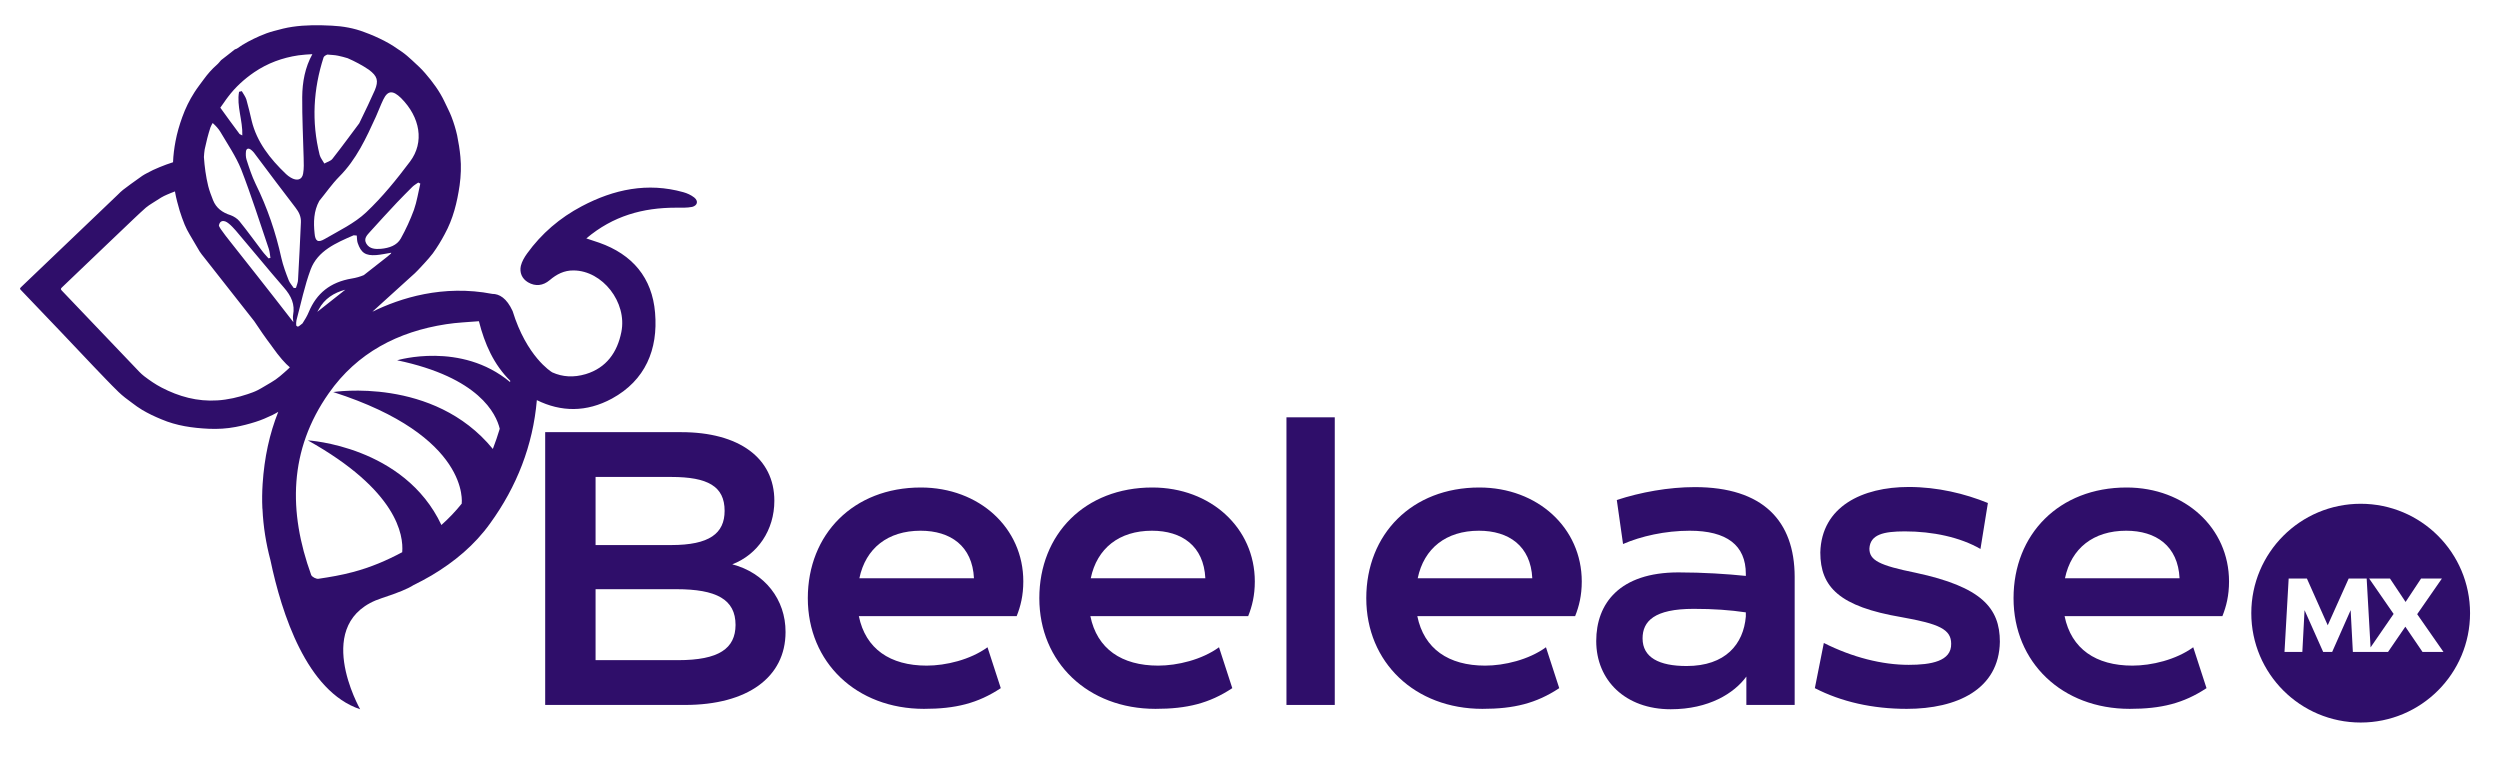
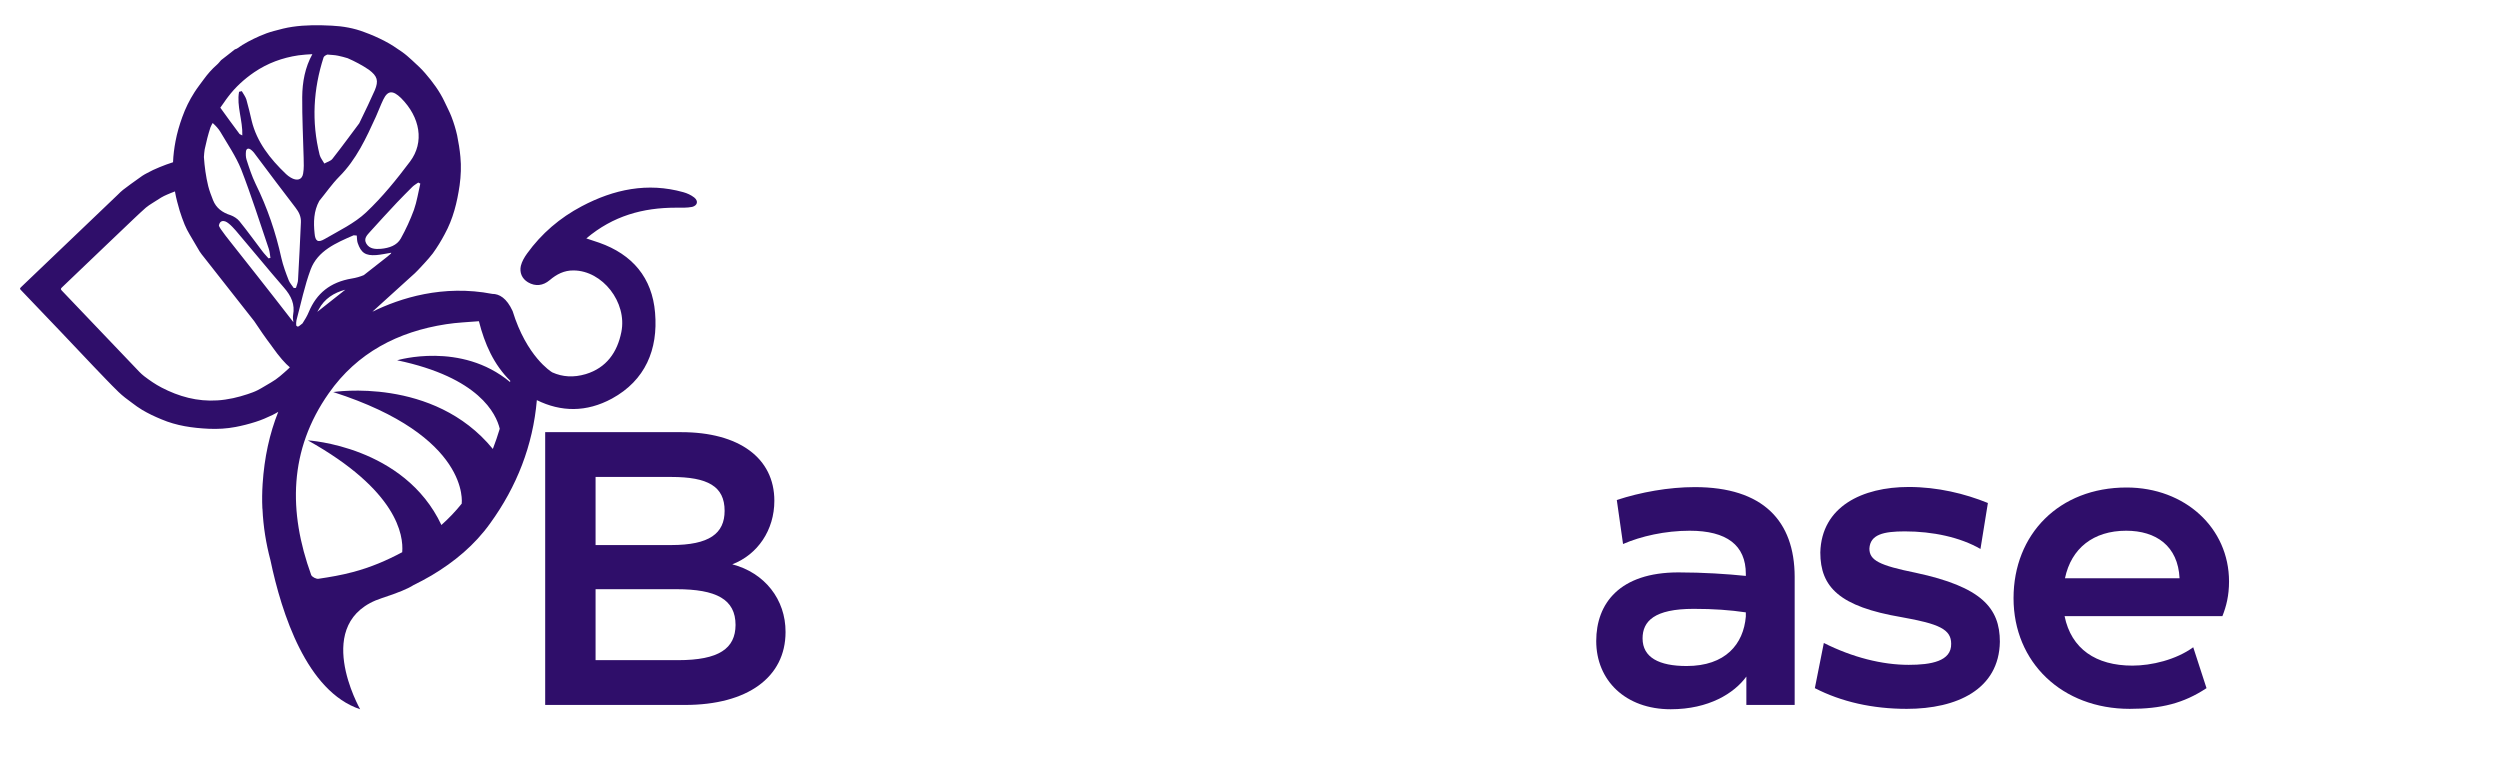
<svg xmlns="http://www.w3.org/2000/svg" version="1.1" id="Layer_1" x="0px" y="0px" viewBox="0 0 1920 601" style="enable-background:new 0 0 1920 601;" xml:space="preserve">
  <style type="text/css">
	.st0{fill:#2F0E6A;}
</style>
  <g>
    <g>
      <g>
        <g>
-           <path class="st0" d="M1813,386.9c-46.4,0-84,37.6-84,84s37.6,84,84,84s84-37.6,84-84S1859.4,386.9,1813,386.9z M1860.5,500.7      l-13.2-19.4l-13.3,19.4h-13.4h-2.6h-11l-1.7-32.1l-14.2,32.1h-6.9l-14.3-32.1l-1.7,32.1h-13.7l3.2-56.4h14l16,35.9l16.1-35.9      h13.8l3,52.9l17.7-25.7l-18.8-27.2h16l12,18l11.9-18h16l-19,27.4l20.2,29L1860.5,500.7L1860.5,500.7z" />
-         </g>
+           </g>
      </g>
      <g>
        <g>
          <path class="st0" d="M562.4,433.4c19.5-7.5,32.3-26.3,32.3-48.8c0-32.9-27.2-52.7-71.5-52.7H418.7v209.5h107.4      c47.9,0,77.2-21.2,77.2-56C603.4,460.3,587.2,439.9,562.4,433.4z M457.4,366.3h58.1c28.1,0,41,7.2,41,26      c0,17.4-11.7,26.3-41,26.3h-58.1V366.3z M520.8,507h-63.4v-54.5h62c30.8,0,45.5,7.8,45.5,27.5C564.8,498,552.2,507,520.8,507z" />
        </g>
      </g>
      <g>
        <g>
-           <path class="st0" d="M707.2,374.4c-51.8,0-86.8,35.9-86.8,85c0,49.4,37.4,85,89.2,85c24.2,0,41.3-4.2,59-15.9l-10.2-31.4      c-13.2,9.6-32,14.1-46.7,14.1c-28.1,0-47-12.9-52.1-38h121.2c3-7.5,5.1-15.9,5.1-26.6C786,405.5,752.1,374.4,707.2,374.4z       M660,444.1c4.8-23,21.8-36.5,47-36.5c23,0,39.8,11.7,41,36.5H660z" />
-         </g>
+           </g>
      </g>
      <g>
        <g>
-           <path class="st0" d="M885,374.4c-51.8,0-86.8,35.9-86.8,85c0,49.4,37.4,85,89.2,85c24.2,0,41.3-4.2,59-15.9l-10.2-31.4      c-13.2,9.6-32,14.1-46.7,14.1c-28.1,0-47-12.9-52.1-38h121.2c3-7.5,5.1-15.9,5.1-26.6C963.7,405.5,929.9,374.4,885,374.4z       M837.7,444.1c4.8-23,21.8-36.5,47-36.5c23,0,39.8,11.7,41,36.5H837.7z" />
-         </g>
+           </g>
      </g>
      <g>
-         <rect x="988" y="320.5" class="st0" width="37.1" height="220.9" />
-       </g>
+         </g>
      <g>
        <g>
-           <path class="st0" d="M1136.1,374.4c-51.8,0-86.8,35.9-86.8,85c0,49.4,37.4,85,89.2,85c24.2,0,41.3-4.2,59-15.9l-10.2-31.4      c-13.2,9.6-32,14.1-46.7,14.1c-28.1,0-47-12.9-52.1-38h121.2c3-7.5,5.1-15.9,5.1-26.6C1214.8,405.5,1181,374.4,1136.1,374.4z       M1088.8,444.1c4.8-23,21.8-36.5,47-36.5c23,0,39.8,11.7,41,36.5H1088.8z" />
-         </g>
+           </g>
      </g>
      <g>
        <g>
          <path class="st0" d="M1301.6,374.1c-20.1,0-41.6,3.9-59.9,9.9l4.8,33.8c13.8-6,32.3-10.2,51.2-10.2c28.4,0,43.1,11.1,43.1,33.2      v1.5c-14.4-1.5-32.9-2.7-51.8-2.7c-45.2,0-63.1,23.9-63.1,52.7c0,30.2,22.4,52.4,57.2,52.4c29.3,0,48.8-12.3,58.1-25.1v21.8      h37.1v-98.5C1378.2,400.1,1354,374.1,1301.6,374.1z M1340.8,473.5c-1.8,21.2-15.6,38-45.5,38c-21.2,0-33.8-6.6-33.8-21.2      c0-13.2,9-22.7,39.2-22.7c15.6,0,27.8,0.9,40.1,2.7L1340.8,473.5L1340.8,473.5z" />
        </g>
      </g>
      <g>
        <path class="st0" d="M1471.3,439.9c-28.1-5.7-35.6-9.6-35.6-18.6c0.6-10.8,10.8-13.2,27.2-13.2c21.5,0,42.5,4.5,58.1,13.5     l5.7-35.3c-17.7-7.2-38.6-12.3-60.8-12.3c-35.6,0-67,15-67.9,50.3c0,26.6,14.7,41.6,62.5,49.7c28.7,5.1,38,9.3,38,20.4     c0.3,13.5-15.6,16.2-32.6,16.2c-20.4,0-43.1-5.7-65.2-16.8l-6.9,34.7c20.4,10.5,44.3,15.9,70.6,15.9c38.6,0,70.9-15,71.5-51.5     C1535.9,466.9,1521.8,450.7,1471.3,439.9z" />
      </g>
      <g>
        <g>
          <path class="st0" d="M1633.2,374.4c-51.8,0-86.8,35.9-86.8,85c0,49.4,37.4,85,89.2,85c24.2,0,41.3-4.2,59-15.9l-10.2-31.4      c-13.2,9.6-32,14.1-46.7,14.1c-28.1,0-47-12.9-52.1-38h121.2c3-7.5,5.1-15.9,5.1-26.6C1711.9,405.5,1678.1,374.4,1633.2,374.4z       M1585.9,444.1c4.8-23,21.8-36.5,47-36.5c23,0,39.8,11.7,41,36.5H1585.9z" />
        </g>
      </g>
      <path class="st0" d="M533.2,151.7c-2.4-1.9-5.5-3.3-8.4-4.1c-27.5-7.7-53.4-2.2-78,10.8c-16.7,8.8-30.9,20.9-42,36.3    c-2.1,2.9-4,6.2-4.8,9.5c-1.1,5.1,0.8,9.8,5.5,12.6c5.8,3.4,11.6,2.6,16.6-1.6c5.4-4.6,11.2-7.6,18.4-7.5    c22.2,0.1,41.3,24.5,36.7,47.3c-3.1,15.6-11.5,27.5-27.3,32.3c-9.4,2.8-17.9,2.2-25.7-1.3c-1-0.5-19.8-12.3-30.5-47.1    c-4.6-10-10.2-13.2-15.6-13.2c-37.9-7.3-70.7,3.2-92.1,13.7c16.1-14.6,30-27.2,30-27.2c3.6-3,6.7-6.6,9.9-10    c2.3-2.5,4.5-5,6.5-7.6c3.4-4.7,6.4-9.6,9.1-14.7c6.5-11.8,9.6-24.5,11.5-37.6c1-7.3,1.3-14.6,0.6-21.8c-0.5-5.6-1.4-11-2.5-16.5    c-1.1-4.9-2.5-9.5-4.3-14.2c-1.5-4-3.6-7.7-5.4-11.7c-3.8-8.1-9.1-15.2-14.8-21.8c-3.1-3.7-6.7-6.8-10.2-10.1    c-2.5-2.3-5-4.5-7.7-6.4c-4.3-3-8.6-5.9-13.3-8.3c-5-2.6-10.2-4.9-15.5-6.8c-8-3.1-16.6-4.6-25.1-5c-10.1-0.5-20.2-0.6-30.3,0.9    c-4.8,0.7-9.4,1.9-14.1,3.2c-3.8,1-7.4,2.3-11,3.9c-6.1,2.7-12,5.7-17.4,9.6c-0.4,0.3-1.1,0.4-1.6,0.6c-3.6,2.8-7,5.6-10.6,8.3    c-1.1,1.2-2,2.5-3.2,3.5c-3.9,3.4-7.1,7.1-10.1,11.2c-2.4,3.3-5,6.6-7.1,9.9c-3.9,6.1-7,12.4-9.4,19.1c-2.2,6.1-4,12.2-5.2,18.6    c-1,5.3-1.7,10.7-1.9,16.1c-3.5,1.1-7,2.4-10.4,3.8c-3.3,1.3-6.6,2.9-9.7,4.6c-2.4,1.2-4.6,2.7-6.7,4.3c-4,2.8-7.8,5.6-11.6,8.5    c-1.4,1.1-2.6,2.3-3.9,3.6c-24.7,23.6-49.5,47.2-74.2,70.9c-1.3,1.3-1.4,1.4-0.1,2.7c9.8,10.3,19.9,20.8,30.1,31.5    c8.4,8.9,16.9,17.9,25.4,26.8c6.4,6.6,12.6,13.3,19.2,19.7c3.2,3.1,6.8,5.8,10.4,8.4c2.5,1.9,5.1,3.8,7.8,5.4    c4.7,2.8,9.6,5.1,14.7,7.2c11.7,5,23.9,6.7,36.5,7.3c6.9,0.3,13.8-0.1,20.6-1.4c5.2-1,10.3-2.3,15.3-3.9c4.5-1.4,8.8-3.3,13-5.3    c1.5-0.7,2.9-1.6,4.4-2.4c-6.7,16.7-10.7,35.2-12,55.3c-0.4,6.3-0.5,12.6-0.2,18.8l0-0.1c0,0,0,0.3,0.1,0.8    c0.6,13.3,2.7,26.3,6.1,39.1c8.6,41,27.9,100.9,68.9,114.5c0,0-38.4-67.5,16.8-85.4c12.6-4.1,20.1-7.3,24.1-9.9    c4.7-2.3,9.4-4.8,14-7.5c17.5-10.4,33-23.3,44.9-39.9c20.5-28.3,32.9-59.9,35.9-94.7c18.5,9.1,38,9.5,57.7-1.2    c25.6-14,35.5-37.7,33.1-65.9c-2.2-26.9-17.4-44.8-42.9-53.8c-2.9-1-5.9-2-9.9-3.3c20.6-17.4,43.6-23.6,68.7-23.6    c4.2,0,8.5,0.2,12.6-0.6C535.7,157.8,536.5,154.4,533.2,151.7z M218,220.8c5.8,6.6,8.6,13,7.1,21.1c-0.3,1.7-0.1,3.6,0.2,5.5    c-9.4-12.2-19-24.4-28.5-36.5c-6.5-8.2-13-16.5-19.5-24.7c-2.7-3.4-5.4-6.8-7.8-10.3c-0.6-0.8-0.9-1.7-1.4-2.5    c0.5-4.1,3.8-4.9,7.6-1.7c2,1.6,3.7,3.5,5.4,5.4C193.5,191.6,205.5,206.4,218,220.8z M216.1,198.2c-4.3-19.6-10.7-38.5-19.8-57    c-2.9-6-4.9-12.2-6.9-18.4c-0.7-2.1-0.7-4.4-0.5-6.5c0.3-2.4,2.1-2.8,4.1-1.1c1.5,1.2,2.7,2.8,3.8,4.4    c10,13.3,19.9,26.6,30.1,39.8c2.8,3.6,4.4,7.1,4.2,11.3c-0.7,14.7-1.3,29.3-2.2,44c0,2.2-1,4.2-1.6,6.4c-0.6,0-1.2,0.1-1.7,0.1    c-1.3-2-3.1-3.9-3.9-6C219.5,209.6,217.4,203.9,216.1,198.2z M243.7,239.5c0.3-0.6,0.7-1.2,1.1-1.9c4.4-8.2,11.6-12.8,20.4-15.1    C258.1,228.1,250.8,233.8,243.7,239.5z M300.2,194.8c-0.9,0.7-1.8,1.6-2.7,2.3c-6.1,4.8-12,9.4-18.1,14.2c-2.9,1.2-6,2.1-9.2,2.6    c-16.7,2.8-27.1,11.5-33,25.6c-1.3,3.2-3.1,6.1-4.9,8.9c-0.7,0.6-1.5,1.2-2.3,1.8c-1,0.8-1.6,0.9-2.5-0.2    c-0.1-1.4-0.1-2.8,0.2-4.1c3.5-13,6.2-26.4,10.9-39c5.4-14.3,19.4-20.3,33-26.2c0.8,0.1,1.6,0.1,2.4,0.2c0.2,1.9,0.1,3.9,0.7,5.7    c2.6,7.6,6,9.9,14.3,9.3c3.7-0.3,7.3-1.1,11.5-1.8C300.4,194.4,300.3,194.5,300.2,194.8z M317.9,161.2c-2.8,7.6-6.2,15-10.1,22    c-3,5.3-8.8,7.3-15.3,7.9c-4.1,0.3-8.6,0.2-11.1-3.9c-2.4-4,0.6-6.7,2.9-9.3c6.7-7.5,13.7-15,20.6-22.4c3.9-4.1,7.8-8,11.8-12    c1.3-1.3,3-2.2,4.5-3.3c0.5,0.3,1.1,0.6,1.6,0.8C321.2,147.8,320.2,154.7,317.9,161.2z M248.5,44.1c0.3-0.9,1.6-1.7,2.9-2.2    c2.8,0.3,5.6,0.3,8.3,0.9c2.5,0.5,4.9,1.2,7.3,1.9c5.7,2.5,11.2,5.4,16.2,8.8c6.8,5,7.6,8.6,4.7,15.7c-3.3,7.5-6.9,15-12,25.5    c-5.5,7.3-12.9,17.5-20.6,27.3c-1.3,1.7-4.1,2.4-6.2,3.6c-1.2-2.2-3-4.3-3.6-6.6C239.1,93.3,240.7,68.3,248.5,44.1z M245.2,154.3    c5.1-6.2,9.6-12.8,15.3-18.6c13.2-13.2,20.7-29.7,28.2-46.1c2-4.4,3.6-8.9,5.7-13.2c3.4-7,7.3-7.2,13.6-1.1    c14.7,14.7,18.1,33.9,6.9,48.8c-10.3,13.7-21.2,27.2-33.7,39c-8.9,8.4-20.9,14.1-31.9,20.5c-5.2,3-7.2,1.6-7.7-4.4    C240.7,170.7,240.9,162.1,245.2,154.3z M175.2,74.3c5.6-7.4,12.4-13.6,20-18.8c10.3-7,21.7-11.2,34-13c3.6-0.5,7.1-0.7,10.7-0.9    c-5.6,10.1-7.7,21.3-7.8,33c-0.1,15.5,0.7,31.2,1.1,46.6c0.1,4.1,0.3,8.2-0.4,12.1c-0.8,4.9-4.8,5.9-9.5,3.1    c-1.3-0.8-2.6-1.7-3.6-2.7c-12.4-11.8-22.5-24.8-26.4-40.9c-1.3-5.5-2.5-10.9-4.1-16.4c-0.7-2.2-2.3-4.3-3.5-6.4    c-0.7,0.2-1.4,0.3-2.1,0.5c-2,10.8,2.9,22.1,2.5,33.5c-1.2-0.7-1.9-0.8-2.2-1.2c-5-6.7-9.9-13.4-14.7-20.1    C171.2,80.1,173,77.1,175.2,74.3z M157.2,114.7c1.2-5.7,2.6-11.3,4.4-16.8c0.4-1.2,1.1-2.2,1.6-3.3c0.2,0.1,0.3,0,0.5,0.2    c2.1,1.9,4.1,4.1,5.5,6.4c5.6,9.5,12,18.9,16,28.8c7.8,20.1,14.3,40.7,21.2,61c0.8,2.3,0.9,4.8,1.3,7.1c-0.5,0.1-1,0.2-1.5,0.3    c-1.5-1.8-3.2-3.4-4.6-5.3c-5.9-7.7-11.5-15.6-17.7-23.2c-1.6-2-4.3-3.7-6.7-4.6c-6.4-2-11.2-5.5-13.6-11.6    c-1.4-3.6-2.8-7.2-3.7-10.8c-1.8-7.4-2.8-14.9-3.3-22.3C156.8,118.7,156.8,116.7,157.2,114.7z M208.2,293.7    c-3.4,1.9-6.7,4.1-10.2,5.9c-2.5,1.3-5.2,2.2-7.8,3.1c-3.7,1.2-7.4,2.3-11.2,3.1c-4,0.8-8,1.5-12.1,1.7c-15.3,1-29.5-2.9-42.9-9.9    c-4.8-2.5-9.1-5.5-13.3-8.7c-2.6-2-4.8-4.5-7-6.8c-8.4-8.7-16.8-17.5-25.1-26.3c-10.3-10.8-20.7-21.7-31.1-32.6    c-0.9-0.9-1-1.5,0-2.4c11.4-10.8,22.7-21.6,34-32.5c7.1-6.8,14.4-13.7,21.5-20.5c3-2.8,6-5.7,9-8.3c1.5-1.3,3.3-2.4,5-3.5    c2.3-1.5,4.5-2.9,6.8-4.3c1.4-0.8,2.9-1.6,4.4-2.2c2-0.9,4.1-1.7,6.2-2.5c0,0.3,0.1,0.5,0.1,0.8c0.8,4.8,2.2,9.4,3.5,14.1    c1.1,3.6,2.4,7.1,3.8,10.6c1.1,2.6,2.4,5.2,3.8,7.5c2.5,4.4,5.1,8.7,7.7,13.1c1,1.6,2.2,3,3.3,4.4c12.9,16.4,25.7,32.8,38.6,49.1    c4.3,6.5,8.7,12.9,13.5,19.2c0,0.1,0.1,0.1,0.1,0.2c5.9,8.3,10.3,13.2,13.8,16.1c-0.4,0.4-0.9,0.9-1.3,1.3    C217.2,287.1,213,291,208.2,293.7z M391.7,293.4C354.1,262,305,276.7,305,276.7c63,13.2,76.1,41.2,78.8,52.6    c-1.6,5.2-3.3,10.4-5.3,15.5c-45.6-55.8-122.6-43.7-122.6-43.7c105.6,33.9,98.7,85.3,98.7,85.7c-4.8,6-10,11.4-15.6,16.4    c-28.6-60.8-102.6-65-102.6-65c68.8,38.4,73.6,72.9,72.5,85.9c-11.8,6.3-24.3,11.7-38.1,15.3c-8.6,2.3-17.4,3.8-26.2,5.1    c-1.7,0.3-5-1.4-5.6-2.9c-17.6-48.6-17.2-95.9,13.5-139.6c21.8-31.1,53.1-47.3,90.1-53c8.3-1.3,16.8-1.6,25.2-2.3    c4.4,17.4,11.4,33.3,24.1,45.8C391.9,292.8,391.8,293.1,391.7,293.4z" />
    </g>
  </g>
</svg>